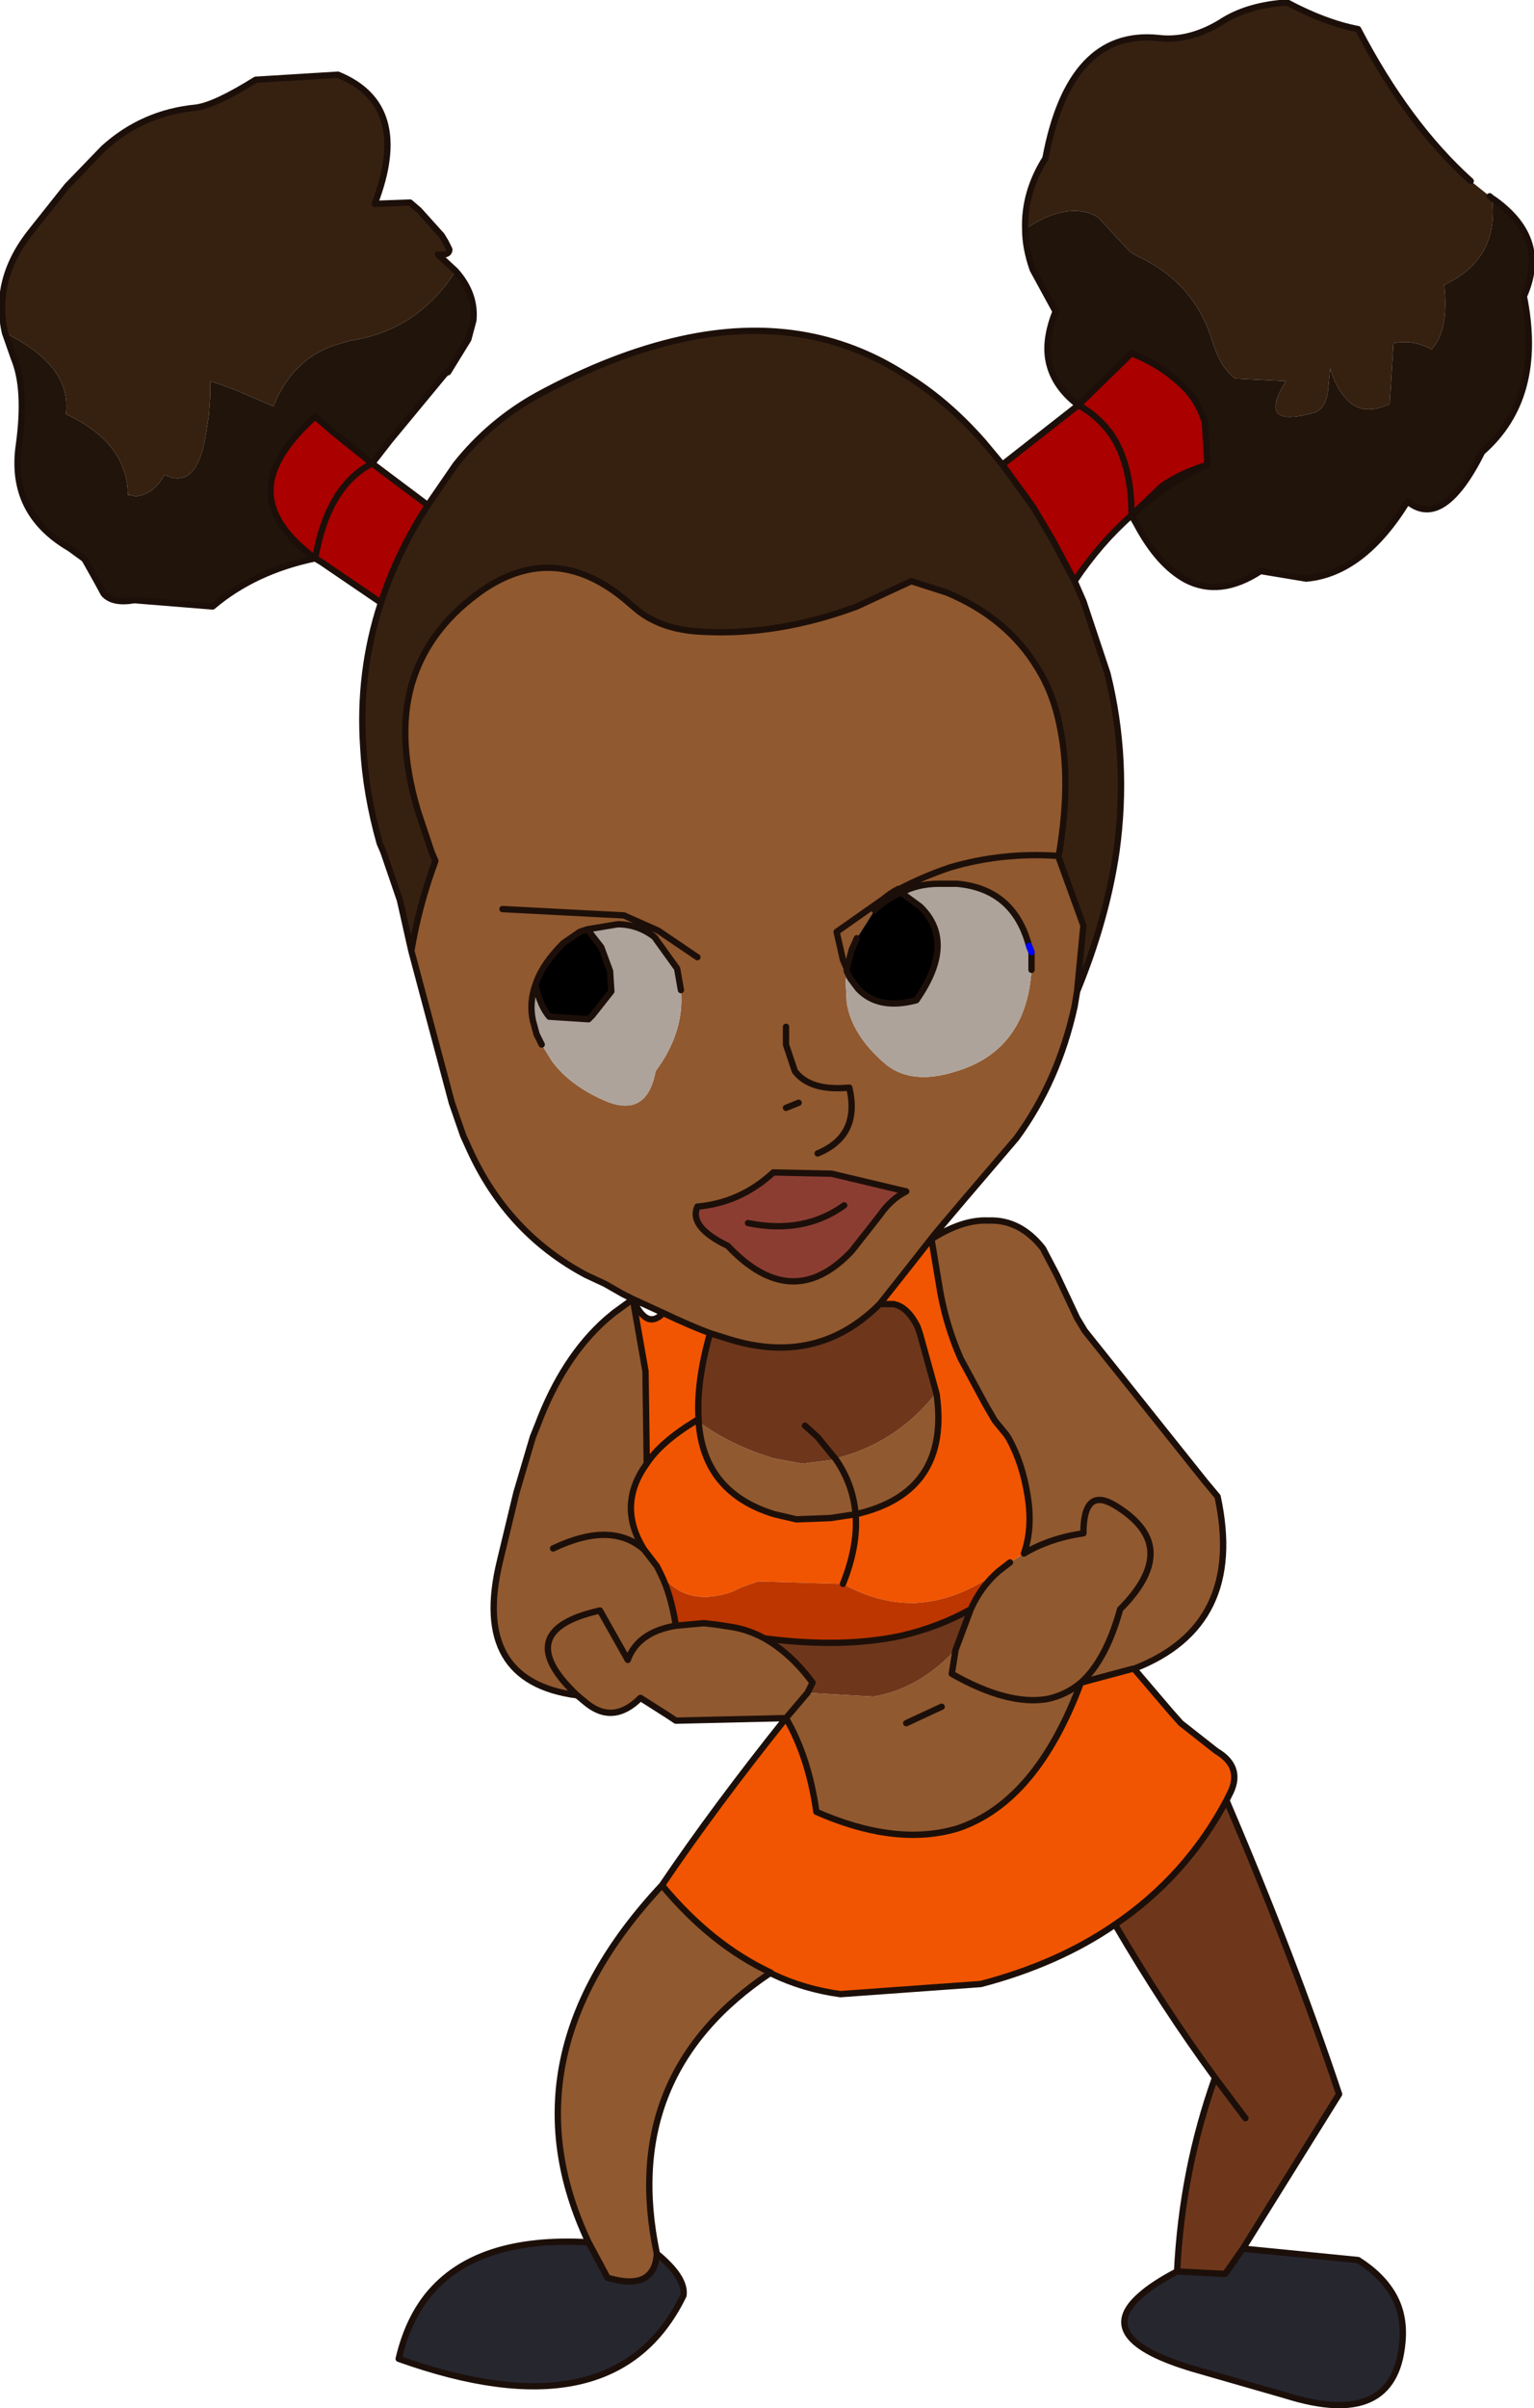
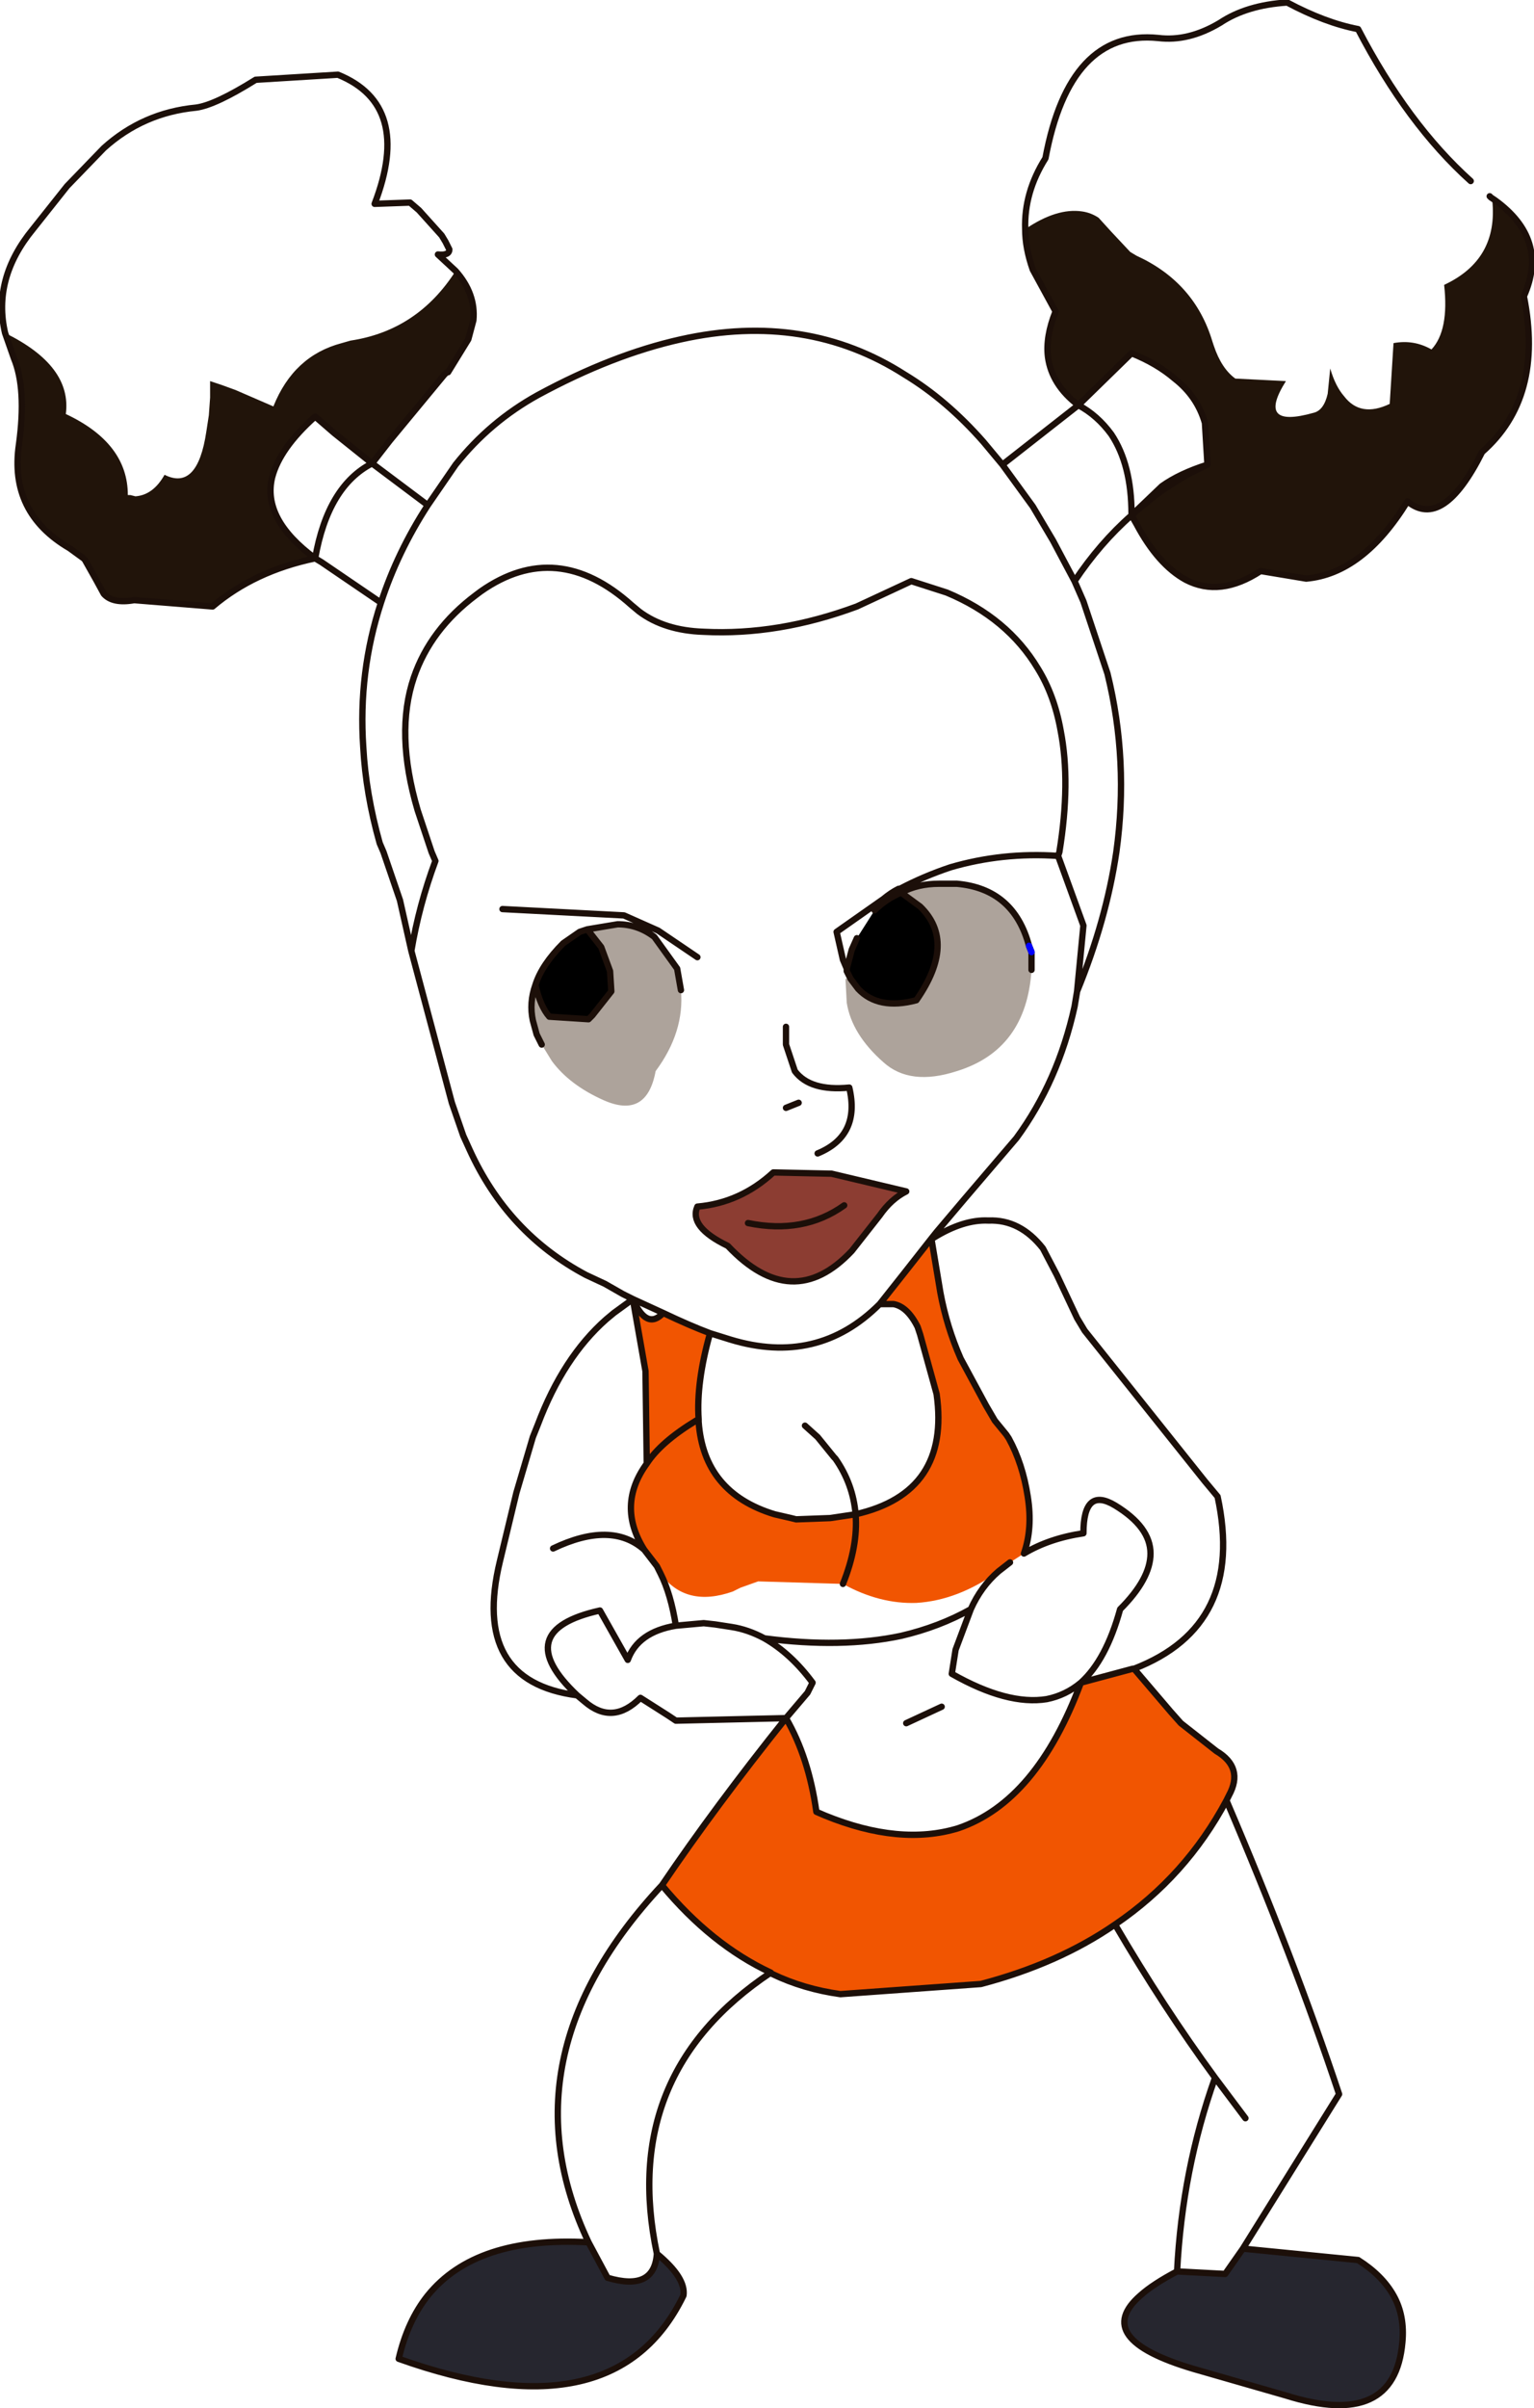
<svg xmlns="http://www.w3.org/2000/svg" height="95.1px" width="60.6px">
  <g transform="matrix(1.0, 0.0, 0.0, 1.0, -6.7, 7.05)">
-     <path d="M6.9 6.1 Q6.4 3.95 8.0 2.0 L9.35 0.3 10.8 -1.2 Q12.35 -2.6 14.45 -2.8 15.2 -2.9 16.8 -3.9 L20.05 -4.1 Q23.0 -2.9 21.5 1.0 L22.9 0.95 23.25 1.25 24.15 2.25 24.3 2.5 24.45 2.8 Q24.45 3.05 24.0 3.0 L24.7 3.65 Q23.2 6.0 20.55 6.4 L20.2 6.5 Q18.3 7.0 17.5 9.0 L16.0 8.35 15.45 8.15 15.0 8.0 15.0 8.65 14.95 9.35 14.85 10.0 Q14.5 12.35 13.2 11.7 12.75 12.5 12.05 12.55 L11.85 12.5 11.75 12.5 Q11.75 10.45 9.3 9.3 9.55 7.4 6.9 6.1 M23.6 12.9 L24.7 11.3 Q26.05 9.6 27.95 8.55 30.9 6.95 33.6 6.35 38.55 5.25 42.45 7.75 44.1 8.75 45.55 10.4 L46.3 11.3 47.5 12.95 48.3 14.3 49.15 15.9 49.5 16.7 50.45 19.55 Q51.3 23.0 50.8 26.6 50.4 29.3 49.25 32.1 L49.5 29.5 48.5 26.75 48.55 26.6 Q49.0 23.85 48.6 21.8 48.35 20.4 47.7 19.35 46.5 17.35 44.1 16.35 L42.7 15.9 40.55 16.9 Q37.45 18.05 34.5 17.9 32.95 17.85 31.95 17.1 L31.65 16.85 Q28.7 14.2 25.7 16.3 L25.5 16.45 Q23.7 17.8 23.05 19.7 22.3 21.9 23.2 24.95 L23.75 26.6 23.9 26.95 Q23.25 28.7 22.95 30.5 L22.5 28.5 21.85 26.6 21.7 26.25 Q21.15 24.3 21.05 22.45 20.85 19.5 21.75 16.75 22.4 14.75 23.6 12.9 M47.2 2.0 Q47.15 0.55 48.0 -0.8 48.95 -5.9 52.45 -5.55 53.65 -5.4 54.9 -6.15 55.95 -6.85 57.55 -6.95 59.05 -6.15 60.35 -5.9 62.3 -2.15 64.8 0.1 L65.55 0.7 65.6 0.75 65.75 0.85 65.65 0.85 Q65.9 3.2 63.75 4.2 63.95 6.0 63.25 6.75 62.55 6.35 61.75 6.5 L61.6 8.9 Q60.45 9.45 59.8 8.6 59.45 8.2 59.25 7.5 L59.15 8.5 Q59.0 9.15 58.6 9.25 56.3 9.9 57.5 8.0 L55.5 7.9 Q54.95 7.5 54.65 6.6 L54.6 6.45 Q53.9 4.1 51.6 3.05 L51.35 2.9 50.6 2.1 50.1 1.55 Q49.8 1.35 49.45 1.3 48.45 1.15 47.2 2.0 M50.8 26.6 L48.55 26.6 50.8 26.6 M23.75 26.6 L21.85 26.6 23.75 26.6" fill="#362111" fill-rule="evenodd" stroke="none" />
-     <path d="M49.25 32.1 L49.15 32.7 Q48.5 35.65 46.85 37.9 L44.8 40.3 43.7 41.6 43.5 41.85 43.55 41.85 Q44.75 41.1 45.75 41.15 47.0 41.1 47.9 42.25 L48.45 43.3 49.25 45.0 49.55 45.5 54.3 51.45 54.8 52.05 Q55.9 57.15 51.5 58.85 L51.45 58.85 49.4 59.4 Q50.4 58.5 50.95 56.5 52.15 55.3 52.15 54.3 52.15 53.25 50.75 52.4 49.5 51.65 49.5 53.5 48.15 53.7 47.15 54.3 48.15 53.7 49.5 53.5 49.5 51.65 50.75 52.4 52.15 53.25 52.15 54.3 52.15 55.3 50.95 56.5 50.4 58.5 49.4 59.4 47.65 64.1 44.55 65.15 42.25 65.85 39.3 64.65 L38.95 64.5 Q38.65 62.35 37.75 60.8 L33.4 60.9 33.1 60.7 32.0 60.0 Q30.9 61.1 29.8 60.15 L29.5 59.9 Q25.3 59.35 26.45 54.6 L27.1 51.9 27.75 49.7 27.95 49.2 Q28.95 46.55 30.65 45.05 L30.95 44.8 31.5 44.4 31.7 44.25 31.6 44.2 31.3 44.05 30.6 43.65 29.85 43.3 Q26.75 41.65 25.25 38.35 L25.0 37.8 24.55 36.5 22.95 30.5 Q23.25 28.7 23.9 26.95 L23.75 26.6 23.2 24.95 Q22.3 21.9 23.05 19.7 23.7 17.8 25.5 16.45 L25.7 16.3 Q28.7 14.2 31.65 16.85 L31.95 17.1 Q32.95 17.85 34.5 17.9 37.45 18.05 40.55 16.9 L42.7 15.9 44.1 16.35 Q46.5 17.35 47.7 19.35 48.35 20.4 48.6 21.8 49.0 23.85 48.55 26.6 L48.5 26.75 Q46.3 26.6 44.25 27.2 43.2 27.55 42.25 28.05 43.2 27.55 44.25 27.2 46.3 26.6 48.5 26.75 L49.5 29.5 49.25 32.1 M37.15 70.85 Q31.15 74.85 32.65 81.95 32.55 83.45 30.7 82.9 L29.95 81.5 Q26.5 74.2 32.85 67.4 34.8 69.75 37.15 70.85 M47.45 30.55 L47.35 30.3 47.45 30.55 47.35 30.3 Q46.75 28.05 44.5 27.85 L43.8 27.85 Q42.95 27.85 42.3 28.2 L42.25 28.05 42.2 28.05 Q41.9 28.2 41.6 28.45 L39.75 29.75 40.0 30.85 40.15 31.2 40.0 30.85 39.75 29.75 41.6 28.45 Q41.9 28.2 42.2 28.05 L42.3 28.2 Q41.7 28.45 41.25 28.9 L40.55 30.0 40.35 30.45 40.15 31.2 40.15 31.3 40.3 31.6 40.1 31.6 40.15 32.55 Q40.35 33.8 41.6 34.9 42.65 35.85 44.5 35.25 47.25 34.4 47.45 31.25 L47.45 30.55 M23.75 26.6 L48.55 26.6 23.75 26.6 M47.15 54.3 Q47.5 53.3 47.3 52.05 47.1 50.75 46.55 49.75 L46.45 49.6 46.0 49.05 45.65 48.45 44.65 46.6 Q44.1 45.35 43.85 44.0 L43.5 41.9 43.5 41.85 42.4 43.25 41.45 44.45 Q39.0 46.9 35.55 45.85 L34.75 45.6 Q33.95 45.3 32.9 44.8 L31.7 44.25 32.2 47.1 32.25 50.75 Q31.05 52.4 32.15 54.15 L32.65 54.8 32.7 54.9 32.8 55.1 Q33.2 55.9 33.4 57.15 L34.5 57.05 34.95 57.1 35.6 57.2 Q36.25 57.3 36.9 57.65 37.95 58.25 38.8 59.4 L38.6 59.8 37.75 60.8 38.6 59.8 41.2 59.95 Q43.0 59.65 44.45 58.1 L45.05 56.5 Q45.45 55.6 46.15 55.0 L46.6 54.65 47.15 54.3 M42.5 40.0 L39.55 39.3 37.25 39.25 Q35.95 40.45 34.25 40.6 33.9 41.4 35.45 42.15 38.0 44.85 40.35 42.35 L41.45 40.95 Q41.9 40.3 42.5 40.0 M34.3 49.1 Q35.6 50.05 37.3 50.55 L38.4 50.75 39.6 50.6 39.65 50.55 39.7 50.55 Q42.1 49.95 43.65 48.0 L43.7 48.0 Q44.25 51.9 40.5 52.75 40.4 51.55 39.7 50.55 40.4 51.55 40.5 52.75 L39.5 52.9 38.15 52.95 37.95 52.9 37.3 52.75 Q34.5 51.9 34.3 49.1 M26.55 28.85 L31.35 29.1 32.7 29.7 34.25 30.75 32.7 29.7 31.35 29.1 26.55 28.85 M33.6 32.05 L33.45 31.2 32.55 29.95 Q31.9 29.45 31.1 29.45 L29.9 29.65 29.6 29.75 28.95 30.2 Q28.1 31.05 27.85 31.85 27.6 32.55 27.75 33.25 L27.9 33.8 28.1 34.2 28.5 34.85 Q29.2 35.8 30.55 36.4 32.25 37.15 32.6 35.25 33.75 33.7 33.6 32.05 M37.75 36.7 L38.25 36.5 37.75 36.7 M39.0 38.5 Q40.7 37.8 40.25 35.9 38.7 36.05 38.1 35.25 L37.75 34.2 37.75 33.5 37.75 34.2 38.1 35.25 Q38.7 36.05 40.25 35.9 40.7 37.8 39.0 38.5 M29.5 59.9 Q26.8 57.35 30.4 56.55 L31.5 58.5 Q31.9 57.4 33.4 57.15 31.9 57.4 31.5 58.5 L30.4 56.55 Q26.8 57.35 29.5 59.9 M28.55 54.1 Q30.85 53.0 32.15 54.15 30.85 53.0 28.55 54.1 M44.45 58.1 L44.3 59.05 Q46.5 60.3 48.05 60.05 48.8 59.9 49.4 59.4 48.8 59.9 48.05 60.05 46.5 60.3 44.3 59.05 L44.45 58.1 M43.9 60.35 L42.5 61.0 43.9 60.35" fill="#91592f" fill-rule="evenodd" stroke="none" />
-     <path d="M21.4 11.25 L23.6 12.9 Q22.4 14.75 21.75 16.75 L19.4 15.15 19.15 15.0 Q19.65 12.15 21.4 11.25 19.65 12.15 19.15 15.0 17.05 13.45 17.45 11.8 17.75 10.65 19.15 9.4 L19.9 10.05 21.4 11.25 M46.3 11.3 L49.3 8.95 51.4 6.9 Q52.4 7.3 53.1 7.9 54.0 8.6 54.3 9.65 L54.4 11.3 Q53.3 11.65 52.6 12.15 L51.45 13.25 51.4 13.25 Q51.4 11.3 50.6 10.1 50.05 9.35 49.3 8.95 50.05 9.35 50.6 10.1 51.4 11.3 51.4 13.25 L51.4 13.3 Q50.15 14.4 49.15 15.9 L48.3 14.3 47.5 12.95 46.3 11.3" fill="#aa0000" fill-rule="evenodd" stroke="none" />
    <path d="M40.3 31.6 L40.15 31.3 40.15 31.2 40.35 30.45 40.55 30.0 41.25 28.9 Q41.7 28.45 42.3 28.2 L43.05 28.75 Q44.5 30.15 42.9 32.45 41.4 32.85 40.6 32.0 L40.3 31.6 M29.9 29.65 L30.45 30.35 30.8 31.3 30.85 32.1 30.1 33.05 29.95 33.2 28.4 33.1 Q28.05 32.7 27.85 31.85 28.1 31.05 28.95 30.2 L29.6 29.75 29.9 29.65" fill="#000000" fill-rule="evenodd" stroke="none" />
    <path d="M42.5 40.0 Q41.9 40.3 41.45 40.95 L40.35 42.35 Q38.0 44.85 35.45 42.15 33.9 41.4 34.25 40.6 35.95 40.45 37.25 39.25 L39.55 39.3 42.5 40.0 M40.05 40.55 Q38.45 41.7 36.25 41.25 38.45 41.7 40.05 40.55" fill="#8c3d32" fill-rule="evenodd" stroke="none" />
    <path d="M51.5 58.85 L52.95 60.55 53.35 61.0 54.75 62.1 Q55.85 62.75 55.25 63.85 L55.15 64.05 Q53.55 67.05 50.75 68.95 48.5 70.5 45.45 71.3 L39.9 71.7 Q38.45 71.5 37.2 70.9 L37.15 70.85 Q34.8 69.75 32.85 67.4 34.95 64.3 37.75 60.8 38.65 62.35 38.95 64.5 L39.3 64.65 Q42.25 65.85 44.55 65.15 47.65 64.1 49.4 59.4 L51.45 58.85 51.5 58.85 M43.5 41.85 L43.5 41.9 43.85 44.0 Q44.1 45.35 44.65 46.6 L45.65 48.45 46.0 49.05 46.45 49.6 46.55 49.75 Q47.1 50.75 47.3 52.05 47.5 53.3 47.15 54.3 L46.6 54.65 46.15 55.0 Q44.55 56.15 42.9 56.25 41.45 56.3 40.0 55.5 L36.65 55.4 35.95 55.65 35.65 55.8 Q33.8 56.45 32.8 55.1 L32.7 54.9 32.65 54.8 32.15 54.15 Q31.05 52.4 32.25 50.75 L32.2 47.1 31.7 44.25 Q32.25 45.5 32.9 44.8 33.95 45.3 34.75 45.6 34.2 47.55 34.3 49.0 L34.3 49.1 Q34.5 51.9 37.3 52.75 L37.95 52.9 38.15 52.95 39.5 52.9 40.5 52.75 Q44.25 51.9 43.7 48.0 L43.05 45.65 42.95 45.35 Q42.55 44.55 42.0 44.45 L41.45 44.45 42.4 43.25 43.5 41.85 M34.3 49.0 L34.2 49.05 Q32.8 49.9 32.25 50.75 32.8 49.9 34.2 49.05 L34.3 49.0 M40.5 52.75 Q40.6 54.0 40.0 55.5 40.6 54.0 40.5 52.75" fill="#f15501" fill-rule="evenodd" stroke="none" />
    <path d="M55.8 81.75 L60.35 82.2 Q61.3 82.8 61.75 83.6 62.2 84.4 62.1 85.45 61.8 88.9 57.5 87.55 L53.85 86.5 Q49.8 85.3 51.75 83.6 52.25 83.15 53.2 82.65 L55.1 82.75 55.8 81.75 M32.65 81.95 Q33.8 82.9 33.7 83.6 L33.6 83.8 Q30.85 89.1 22.45 86.1 22.8 84.6 23.6 83.6 25.5 81.25 29.95 81.5 L30.7 82.9 Q32.55 83.45 32.65 81.95 M33.7 83.6 L23.6 83.6 33.7 83.6 M61.75 83.6 L51.75 83.6 61.75 83.6" fill="#26262f" fill-rule="evenodd" stroke="none" />
-     <path d="M55.15 64.05 Q57.8 70.25 59.6 75.65 L55.8 81.75 55.1 82.75 53.2 82.65 Q53.4 78.65 54.7 75.0 52.65 72.2 50.75 68.95 53.55 67.05 55.15 64.05 M41.45 44.45 L42.0 44.45 Q42.55 44.55 42.95 45.35 L43.05 45.65 43.7 48.0 43.65 48.0 Q42.1 49.95 39.7 50.55 L39.65 50.55 39.6 50.6 38.4 50.75 37.3 50.55 Q35.6 50.05 34.3 49.1 L34.3 49.0 Q34.2 47.55 34.75 45.6 L35.55 45.85 Q39.0 46.9 41.45 44.45 M38.5 49.25 L39.0 49.7 39.65 50.5 39.7 50.55 39.65 50.5 39.0 49.7 38.5 49.25 M36.9 57.65 Q39.95 58.05 42.3 57.55 43.8 57.2 45.05 56.5 L44.45 58.1 Q43.0 59.65 41.2 59.95 L38.6 59.8 38.8 59.4 Q37.95 58.25 36.9 57.65 M55.9 76.6 L54.7 75.0 55.9 76.6" fill="#6e371c" fill-rule="evenodd" stroke="none" />
    <path d="M47.45 30.55 L47.45 31.25 Q47.25 34.4 44.5 35.25 42.65 35.85 41.6 34.9 40.35 33.8 40.15 32.55 L40.1 31.6 40.3 31.6 40.6 32.0 Q41.4 32.85 42.9 32.45 44.5 30.15 43.05 28.75 L42.3 28.2 Q42.95 27.85 43.8 27.85 L44.5 27.85 Q46.75 28.05 47.35 30.3 L47.45 30.55 M29.9 29.65 L31.1 29.45 Q31.9 29.45 32.55 29.95 L33.45 31.2 33.6 32.05 Q33.75 33.7 32.6 35.25 32.25 37.15 30.55 36.4 29.2 35.8 28.5 34.85 L28.1 34.2 27.9 33.8 27.75 33.25 Q27.6 32.55 27.85 31.85 28.05 32.7 28.4 33.1 L29.95 33.2 30.1 33.05 30.85 32.1 30.8 31.3 30.45 30.35 29.9 29.65" fill="#ada39b" fill-rule="evenodd" stroke="none" />
    <path d="M6.9 6.1 Q9.55 7.4 9.3 9.3 11.75 10.45 11.75 12.5 L11.85 12.5 12.05 12.55 Q12.75 12.5 13.2 11.7 14.5 12.35 14.85 10.0 L14.95 9.35 15.0 8.65 15.0 8.0 15.45 8.15 16.0 8.35 17.5 9.0 Q18.3 7.0 20.2 6.5 L20.55 6.4 Q23.2 6.0 24.7 3.65 25.5 4.55 25.4 5.6 L25.2 6.35 24.4 7.65 24.35 7.65 24.25 7.75 22.1 10.35 21.4 11.25 19.9 10.05 19.15 9.4 Q17.75 10.65 17.45 11.8 17.05 13.45 19.15 15.0 16.75 15.5 15.1 16.9 L12.0 16.65 Q11.15 16.8 10.8 16.4 L10.5 15.85 10.05 15.05 10.0 15.0 9.45 14.6 Q7.05 13.2 7.45 10.5 7.75 8.3 7.25 7.1 L6.9 6.1 M49.3 8.95 Q48.25 8.15 48.1 7.05 48.0 6.25 48.4 5.25 L47.5 3.6 Q47.2 2.75 47.2 2.0 48.45 1.15 49.45 1.3 49.8 1.35 50.1 1.55 L50.6 2.1 51.35 2.9 51.6 3.05 Q53.9 4.1 54.6 6.45 L54.65 6.6 Q54.95 7.5 55.5 7.9 L57.5 8.0 Q56.3 9.9 58.6 9.25 59.0 9.15 59.15 8.5 L59.25 7.5 Q59.45 8.2 59.8 8.6 60.45 9.45 61.6 8.9 L61.75 6.5 Q62.55 6.35 63.25 6.75 63.95 6.0 63.75 4.2 65.9 3.2 65.65 0.85 L65.75 0.85 Q67.9 2.4 66.9 4.65 67.7 8.65 65.25 10.8 63.7 13.9 62.3 12.75 60.55 15.6 58.3 15.8 L56.5 15.5 Q54.9 16.55 53.55 15.85 52.45 15.25 51.6 13.65 L51.4 13.3 51.45 13.25 52.3 12.55 Q53.3 11.8 54.4 11.3 L54.3 9.65 Q54.0 8.6 53.1 7.9 52.4 7.3 51.4 6.9 L49.3 8.95" fill="#21140a" fill-rule="evenodd" stroke="none" />
-     <path d="M32.8 55.1 Q33.8 56.45 35.65 55.8 L35.95 55.65 36.65 55.4 40.0 55.5 Q41.45 56.3 42.9 56.25 44.55 56.15 46.15 55.0 45.45 55.6 45.05 56.5 43.8 57.2 42.3 57.55 39.95 58.05 36.9 57.65 36.25 57.3 35.6 57.2 L34.95 57.1 34.5 57.05 33.4 57.15 Q33.2 55.9 32.8 55.1" fill="#bd3600" fill-rule="evenodd" stroke="none" />
    <path d="M24.7 3.65 L24.0 3.0 Q24.45 3.05 24.45 2.8 L24.3 2.5 24.15 2.25 23.25 1.25 22.9 0.95 21.5 1.0 Q23.0 -2.9 20.05 -4.1 L16.8 -3.9 Q15.2 -2.9 14.45 -2.8 12.35 -2.6 10.8 -1.2 L9.35 0.3 8.0 2.0 Q6.4 3.95 6.9 6.1 L7.25 7.1 Q7.75 8.3 7.45 10.5 7.05 13.2 9.45 14.6 L10.0 15.0 10.05 15.05 10.5 15.85 10.8 16.4 Q11.15 16.8 12.0 16.65 L15.1 16.9 Q16.75 15.5 19.15 15.0 17.05 13.45 17.45 11.8 17.75 10.65 19.15 9.4 L19.9 10.05 21.4 11.25 23.6 12.9 24.7 11.3 Q26.05 9.6 27.95 8.55 30.9 6.95 33.6 6.35 38.55 5.25 42.45 7.75 44.1 8.75 45.55 10.4 L46.3 11.3 49.3 8.95 Q48.25 8.15 48.1 7.05 48.0 6.25 48.4 5.25 L47.5 3.6 Q47.2 2.75 47.2 2.0 47.15 0.55 48.0 -0.8 48.95 -5.9 52.45 -5.55 53.65 -5.4 54.9 -6.15 55.95 -6.85 57.55 -6.95 59.05 -6.15 60.35 -5.9 62.3 -2.15 64.8 0.1 M24.7 3.65 Q25.5 4.55 25.4 5.6 L25.2 6.35 24.4 7.65 M24.35 7.65 L24.25 7.75 22.1 10.35 21.4 11.25 Q19.65 12.15 19.15 15.0 L19.4 15.15 21.75 16.75 Q20.85 19.5 21.05 22.45 21.15 24.3 21.7 26.25 L21.85 26.6 22.5 28.5 22.95 30.5 24.55 36.5 25.0 37.8 25.25 38.35 Q26.75 41.65 29.85 43.3 L30.6 43.65 31.3 44.05 31.6 44.2 31.7 44.25 32.9 44.8 Q33.95 45.3 34.75 45.6 34.2 47.55 34.3 49.0 L34.3 49.1 Q34.5 51.9 37.3 52.75 L37.95 52.9 38.15 52.95 39.5 52.9 40.5 52.75 Q44.25 51.9 43.7 48.0 L43.05 45.65 42.95 45.35 Q42.55 44.55 42.0 44.45 L41.45 44.45 Q39.0 46.9 35.55 45.85 L34.75 45.6 M65.55 0.7 L65.6 0.75 65.75 0.85 Q67.9 2.4 66.9 4.65 67.7 8.65 65.25 10.8 63.7 13.9 62.3 12.75 60.55 15.6 58.3 15.8 L56.5 15.5 Q54.9 16.55 53.55 15.85 52.45 15.25 51.6 13.65 L51.4 13.3 51.45 13.25 51.4 13.3 Q50.15 14.4 49.15 15.9 L49.5 16.7 50.45 19.55 Q51.3 23.0 50.8 26.6 50.4 29.3 49.25 32.1 L49.15 32.7 Q48.5 35.65 46.85 37.9 L44.8 40.3 43.7 41.6 43.5 41.85 43.55 41.85 Q44.75 41.1 45.75 41.15 47.0 41.1 47.9 42.25 L48.45 43.3 49.25 45.0 49.55 45.5 54.3 51.45 54.8 52.05 Q55.9 57.15 51.5 58.85 L52.95 60.55 53.35 61.0 54.75 62.1 Q55.85 62.75 55.25 63.85 L55.15 64.05 Q57.8 70.25 59.6 75.65 L55.8 81.75 60.35 82.2 Q61.3 82.8 61.75 83.6 62.2 84.4 62.1 85.45 61.8 88.9 57.5 87.55 L53.85 86.5 Q49.8 85.3 51.75 83.6 52.25 83.15 53.2 82.65 53.4 78.65 54.7 75.0 52.65 72.2 50.75 68.95 48.5 70.5 45.45 71.3 L39.9 71.7 Q38.45 71.5 37.2 70.9 L37.15 70.85 Q31.15 74.85 32.65 81.95 33.8 82.9 33.7 83.6 L33.6 83.8 Q30.85 89.1 22.45 86.1 22.8 84.6 23.6 83.6 25.5 81.25 29.95 81.5 26.5 74.2 32.85 67.4 34.95 64.3 37.75 60.8 L33.4 60.9 33.1 60.7 32.0 60.0 Q30.9 61.1 29.8 60.15 L29.5 59.9 Q25.3 59.35 26.45 54.6 L27.1 51.9 27.75 49.7 27.95 49.2 Q28.95 46.55 30.65 45.05 L30.95 44.8 31.5 44.4 31.7 44.25 32.2 47.1 32.25 50.75 Q32.8 49.9 34.2 49.05 L34.3 49.0 M54.4 11.3 L54.3 9.65 Q54.0 8.6 53.1 7.9 52.4 7.3 51.4 6.9 L49.3 8.95 Q50.05 9.35 50.6 10.1 51.4 11.3 51.4 13.25 L51.4 13.3 M51.45 13.25 L52.6 12.15 Q53.3 11.65 54.4 11.3 53.3 11.8 52.3 12.55 L51.45 13.25 M46.3 11.3 L47.5 12.95 48.3 14.3 49.15 15.9 M23.75 26.6 L23.2 24.95 Q22.3 21.9 23.05 19.7 23.7 17.8 25.5 16.45 L25.7 16.3 Q28.7 14.2 31.65 16.85 L31.95 17.1 Q32.95 17.85 34.5 17.9 37.45 18.05 40.55 16.9 L42.7 15.9 44.1 16.35 Q46.5 17.35 47.7 19.35 48.35 20.4 48.6 21.8 49.0 23.85 48.55 26.6 L48.5 26.75 49.5 29.5 49.25 32.1 M47.45 30.55 L47.45 31.25 M40.3 31.6 L40.15 31.3 40.15 31.2 40.0 30.85 39.75 29.75 41.6 28.45 Q41.9 28.2 42.2 28.05 L42.25 28.05 Q43.2 27.55 44.25 27.2 46.3 26.6 48.5 26.75 M23.75 26.6 L23.9 26.95 Q23.25 28.7 22.95 30.5 M47.45 30.55 L47.35 30.3 Q46.75 28.05 44.5 27.85 L43.8 27.85 Q42.95 27.85 42.3 28.2 L43.05 28.75 Q44.5 30.15 42.9 32.45 41.4 32.85 40.6 32.0 L40.3 31.6 M42.3 28.2 Q41.7 28.45 41.25 28.9 M40.55 30.0 L40.35 30.45 40.15 31.2 M43.5 41.85 L43.5 41.9 43.85 44.0 Q44.1 45.35 44.65 46.6 L45.65 48.45 46.0 49.05 46.45 49.6 46.55 49.75 Q47.1 50.75 47.3 52.05 47.5 53.3 47.15 54.3 48.15 53.7 49.5 53.5 49.5 51.65 50.75 52.4 52.15 53.25 52.15 54.3 52.15 55.3 50.95 56.5 50.4 58.5 49.4 59.4 L51.45 58.85 51.5 58.85 M41.45 44.45 L42.4 43.25 43.5 41.85 M42.5 40.0 L39.55 39.3 37.25 39.25 Q35.95 40.45 34.25 40.6 33.9 41.4 35.45 42.15 38.0 44.85 40.35 42.35 L41.45 40.95 Q41.9 40.3 42.5 40.0 M39.7 50.55 L39.65 50.5 39.0 49.7 38.5 49.25 M39.7 50.55 Q40.4 51.55 40.5 52.75 40.6 54.0 40.0 55.5 M23.6 12.9 Q22.4 14.75 21.75 16.75 M34.25 30.75 L32.7 29.7 31.35 29.1 26.55 28.85 M33.6 32.05 L33.45 31.2 32.55 29.95 Q31.9 29.45 31.1 29.45 L29.9 29.65 30.45 30.35 30.8 31.3 30.85 32.1 30.1 33.05 29.95 33.2 28.4 33.1 Q28.05 32.7 27.85 31.85 27.6 32.55 27.75 33.25 L27.9 33.8 28.1 34.2 M37.75 33.5 L37.75 34.2 38.1 35.25 Q38.7 36.05 40.25 35.9 40.7 37.8 39.0 38.5 M38.25 36.5 L37.75 36.7 M29.9 29.65 L29.6 29.75 28.95 30.2 Q28.1 31.05 27.85 31.85 M36.25 41.25 Q38.45 41.7 40.05 40.55 M32.9 44.8 Q32.25 45.5 31.7 44.25 M32.25 50.75 Q31.05 52.4 32.15 54.15 L32.65 54.8 32.7 54.9 32.8 55.1 Q33.2 55.9 33.4 57.15 L34.5 57.05 34.95 57.1 35.6 57.2 Q36.25 57.3 36.9 57.65 39.95 58.05 42.3 57.55 43.8 57.2 45.05 56.5 45.45 55.6 46.15 55.0 L46.6 54.65 M33.4 57.15 Q31.9 57.4 31.5 58.5 L30.4 56.55 Q26.8 57.35 29.5 59.9 M38.6 59.8 L38.8 59.4 Q37.95 58.25 36.9 57.65 M37.75 60.8 L38.6 59.8 M44.45 58.1 L45.05 56.5 M32.85 67.4 Q34.8 69.75 37.15 70.85 M49.4 59.4 Q47.65 64.1 44.55 65.15 42.25 65.85 39.3 64.65 L38.95 64.5 Q38.65 62.35 37.75 60.8 M32.15 54.15 Q30.85 53.0 28.55 54.1 M32.65 81.95 Q32.55 83.45 30.7 82.9 L29.95 81.5 M42.5 61.0 L43.9 60.35 M49.4 59.4 Q48.8 59.9 48.05 60.05 46.5 60.3 44.3 59.05 L44.45 58.1 M50.75 68.95 Q53.55 67.05 55.15 64.05 M54.7 75.0 L55.9 76.6 M55.8 81.75 L55.1 82.75 53.2 82.65" fill="none" stroke="#1c0f09" stroke-linecap="round" stroke-linejoin="round" stroke-width="0.25" />
    <path d="M47.35 30.3 L47.45 30.55" fill="none" stroke="#0000ff" stroke-linecap="round" stroke-linejoin="round" stroke-width="0.25" />
  </g>
</svg>